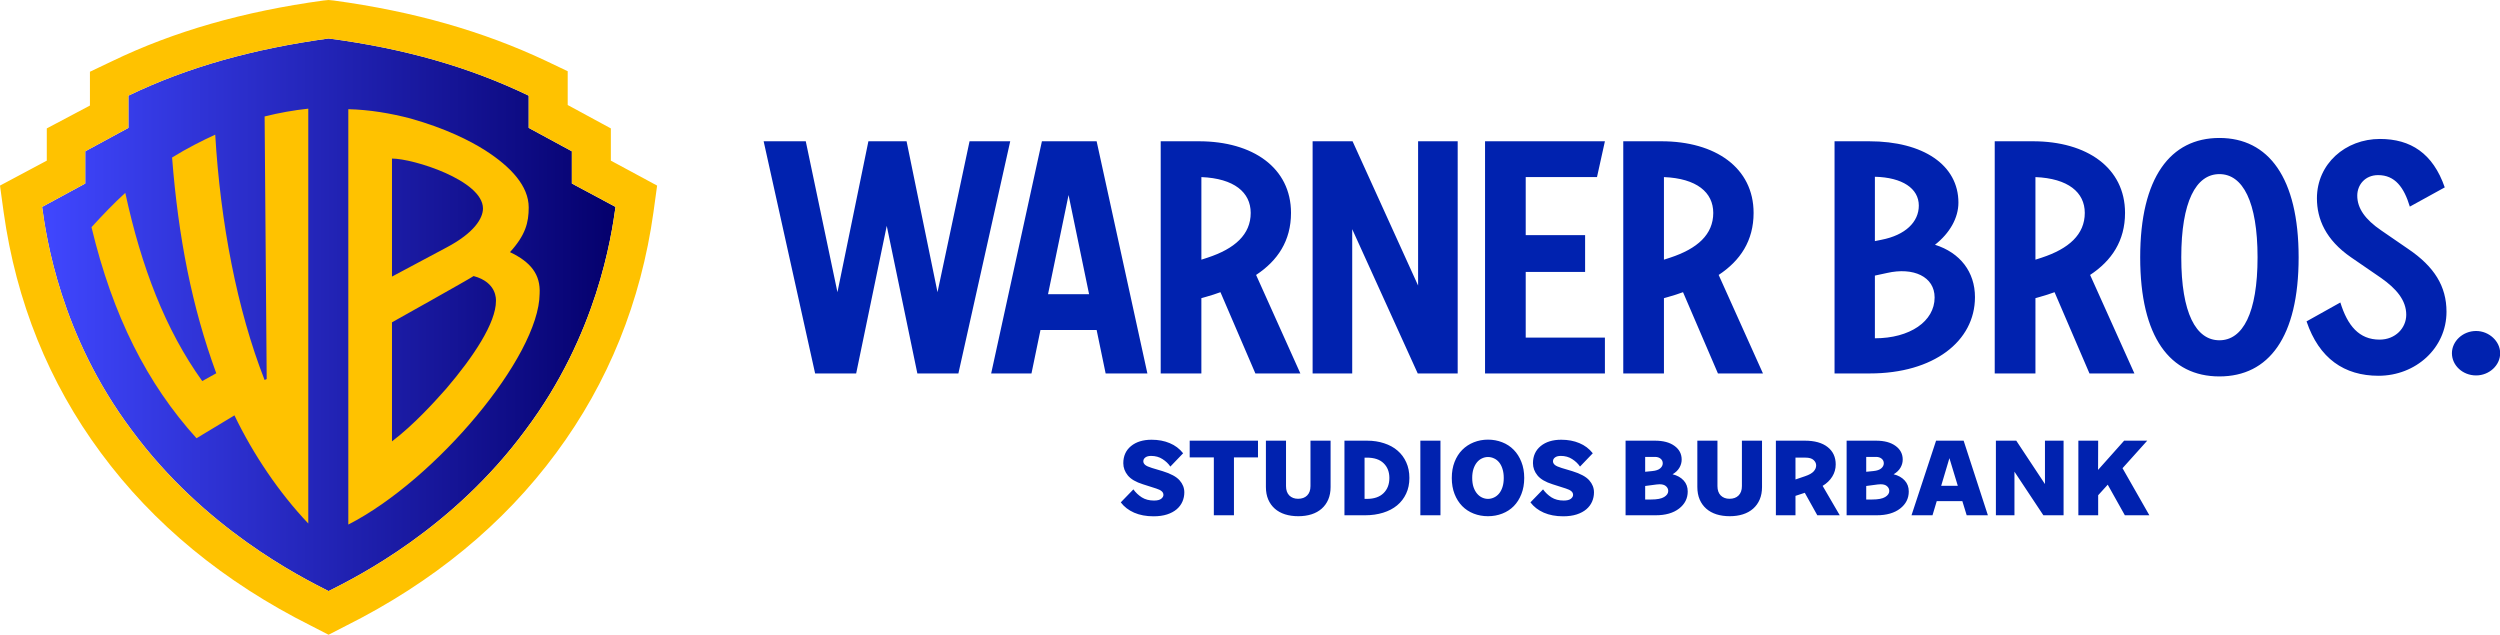
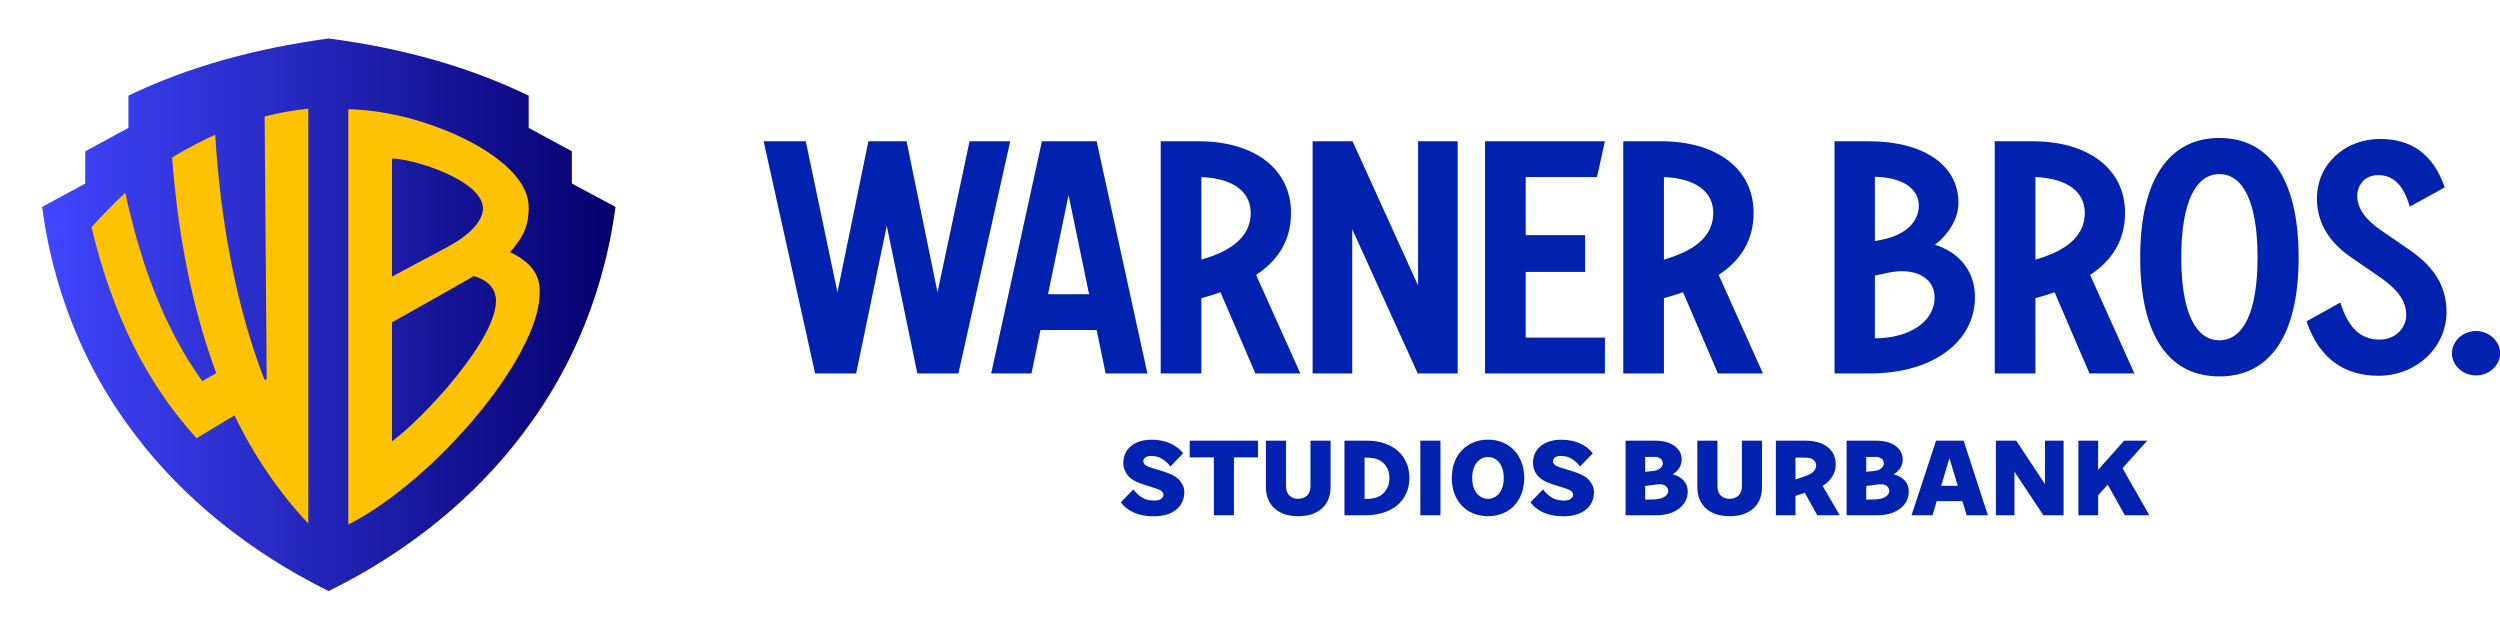
<svg xmlns="http://www.w3.org/2000/svg" width="799.69" height="203.045" xml:space="preserve">
  <linearGradient id="a" gradientUnits="userSpaceOnUse" x1="-525.53" y1="469.256" x2="-342.108" y2="469.256" gradientTransform="matrix(1 0 0 -1 539 569.947)">
    <stop offset="0" style="stop-color:#4047ff" />
    <stop offset="1" style="stop-color:#04006c" />
  </linearGradient>
  <path fill="url(#a)" d="M196.892 66.185c-1.33 9.479-5.82 40.742-28.769 71.34-23.281 31.596-53.713 46.895-63.026 51.551-9.146-4.656-39.744-19.955-63.026-51.551C19.29 107.094 14.8 75.83 13.47 66.185l13.802-7.483v-10.31l13.802-7.483v-10.31c18.958-9.146 39.911-14.966 64.023-18.292 24.113 3.16 45.066 9.146 64.023 18.292v10.31l13.802 7.483v10.31l13.97 7.483z" />
-   <path fill="#FFC200" d="M195.396 51.385v-10.31l-13.802-7.483v-10.81l-6.984-3.326C154.488 9.977 132.371 3.658 106.762.166L105.098 0l-1.663.166C77.992 3.658 55.709 9.978 35.753 19.623l-6.984 3.326v10.809l-13.802 7.317v10.31L0 59.367l1.164 8.481c3.991 28.603 14.468 54.545 31.097 76.994 16.796 22.782 39.412 41.407 67.349 55.376l5.488 2.827 5.488-2.827c27.937-13.969 50.553-32.594 67.349-55.376 16.629-22.45 27.106-48.392 31.097-76.994l1.164-8.481-14.8-7.982zm1.496 14.8c-1.33 9.479-5.82 40.742-28.769 71.34-23.281 31.596-53.713 46.895-63.026 51.551-9.146-4.656-39.744-19.955-63.026-51.551C19.29 107.094 14.8 75.83 13.47 66.185l13.802-7.483v-10.31l13.802-7.483v-10.31c18.958-9.146 39.911-14.966 64.023-18.292 24.113 3.16 45.066 9.146 64.023 18.292v10.31l13.802 7.483v10.31l13.97 7.483z" />
  <path fill="#FFC200" d="m84.644 37.25.665 83.979-.665.333C75.83 99.111 70.509 71.174 68.846 43.07c-4.324 1.996-8.98 4.324-13.802 7.317 1.996 25.443 6.319 47.726 14.135 69.012l-4.49 2.494C52.882 105.43 45.233 85.475 40.077 61.694c-3.658 3.326-7.151 6.984-10.809 10.975 6.818 28.436 17.793 50.055 33.591 67.515l12.139-7.317c5.987 12.472 14.301 24.778 23.614 34.589v-132.7c-4.656.498-9.312 1.33-13.968 2.494zm78.491 43.403c4.989-5.488 5.987-9.479 5.987-14.301 0-6.818-5.654-12.971-13.969-18.292-4.989-3.16-12.638-6.984-23.78-10.144-6.319-1.663-13.137-2.827-19.955-2.993v132.869c27.937-14.301 61.03-53.713 61.196-73.835.332-6.154-2.828-10.145-9.479-13.304zM125.386 50.72c6.818 0 29.102 6.984 29.102 15.964 0 3.16-2.827 7.816-11.641 12.472l-17.461 9.312V50.72zm17.295 73.668c-3.991 4.49-10.31 11.474-17.295 16.796v-38.081s25.277-14.135 26.108-14.8c7.483 1.996 7.151 7.483 7.151 7.982 0 6.984-7.151 17.793-15.964 28.103z" />
  <g style="font-weight:700;font-size:34.009px;font-family:'Warner Bros Sans';-inkscape-font-specification:'Warner Bros Sans Bold';fill:#0022af;stroke-width:.511">
    <path d="m359.747 155.946 4.052-4.152q1.096 1.528 2.706 2.558 1.611 1.013 3.92 1.013 1.594 0 2.308-.565.714-.581.714-1.229 0-.714-.581-1.195-.565-.482-1.728-.847l-4.284-1.362q-3.37-1.046-4.832-2.807-1.462-1.776-1.462-3.919 0-3.437 2.475-5.463 2.49-2.026 6.609-2.026 3.238 0 5.812 1.08 2.59 1.062 4.318 3.238l-4.102 4.25q-.947-1.394-2.524-2.39-1.561-1.013-3.67-1.013-1.163 0-1.827.481-.664.482-.664 1.229 0 .648.598 1.162.598.499 2.192.98l3.404 1.013q3.92 1.196 5.447 2.923 1.528 1.71 1.528 3.852 0 1.561-.615 2.956-.614 1.395-1.843 2.441-1.212 1.03-3.089 1.644-1.876.598-4.35.598-3.538 0-6.228-1.162-2.69-1.18-4.284-3.288zm22.136-14.348v-5.347h21.936v5.347h-7.722v18.466h-6.46v-18.466zm24.477 9.449v-14.796h6.46v14.497q0 1.943 1.062 3.006 1.08 1.046 2.807 1.046 1.843 0 2.906-1.046 1.08-1.063 1.08-3.006v-14.497h6.46v14.796q0 2.242-.748 3.985-.747 1.727-2.11 2.923-1.36 1.196-3.287 1.81-1.91.598-4.218.598-2.342 0-4.268-.598-1.926-.614-3.288-1.81-1.362-1.196-2.109-2.923-.747-1.743-.747-3.985zm25.225 9.017v-23.813h7.29q2.955 0 5.463.83 2.524.814 4.3 2.342 1.794 1.528 2.79 3.736 1.014 2.209 1.014 4.999 0 2.79-1.046 4.998-1.03 2.209-2.907 3.753-1.86 1.528-4.5 2.341-2.64.814-5.762.814zm6.46-5.23h.713q3.504 0 5.38-1.827 1.877-1.827 1.877-4.85 0-2.922-1.843-4.699-1.827-1.793-5.414-1.793h-.714zm17.917 5.23v-23.813h6.46v23.813zm10.097-11.906q0-2.857.896-5.132.897-2.275 2.458-3.836 1.578-1.577 3.72-2.424 2.142-.847 4.55-.847t4.55.83q2.159.83 3.72 2.425 1.56 1.577 2.457 3.852.914 2.275.914 5.132 0 2.856-.914 5.147-.896 2.275-2.44 3.836-1.545 1.561-3.704 2.392-2.142.83-4.583.83-2.441 0-4.583-.83-2.143-.83-3.703-2.408-1.545-1.578-2.442-3.836-.896-2.275-.896-5.131zm6.56 0q0 1.66.414 2.906.432 1.245 1.13 2.075.697.83 1.61 1.262.93.432 1.91.432.98 0 1.91-.432.946-.431 1.644-1.262.697-.83 1.096-2.059.415-1.245.415-2.922 0-1.661-.415-2.923-.399-1.262-1.096-2.092-.698-.83-1.628-1.246-.93-.432-1.926-.432-.98 0-1.91.432-.913.415-1.61 1.246-.698.83-1.13 2.092-.415 1.262-.415 2.923zm18.698 7.788 4.051-4.152q1.096 1.528 2.707 2.558 1.611 1.013 3.92 1.013 1.593 0 2.307-.565.715-.581.715-1.229 0-.714-.582-1.195-.564-.482-1.727-.847l-4.284-1.362q-3.371-1.046-4.832-2.807-1.462-1.776-1.462-3.919 0-3.437 2.475-5.463 2.49-2.026 6.609-2.026 3.238 0 5.812 1.08 2.59 1.062 4.317 3.238l-4.101 4.25q-.947-1.394-2.524-2.39-1.561-1.013-3.67-1.013-1.163 0-1.827.481-.664.482-.664 1.229 0 .648.598 1.162.597.499 2.192.98l3.404 1.013q3.919 1.196 5.447 2.923 1.527 1.71 1.527 3.852 0 1.561-.614 2.956t-1.843 2.441q-1.213 1.03-3.09 1.644-1.876.598-4.35.598-3.537 0-6.227-1.162-2.69-1.18-4.284-3.288zm30.555 4.118v-23.813h9.448q3.986 0 6.278 1.677 2.291 1.66 2.291 4.351 0 1.395-.747 2.64-.747 1.23-2.175 2.06 2.241.548 3.553 1.976 1.312 1.411 1.312 3.52 0 3.305-2.773 5.447t-7.523 2.142zm6.293-5.032h1.943q2.856 0 4.152-.797 1.312-.797 1.312-1.926 0-1.013-.897-1.66-.664-.482-1.893-.482-.449 0-.947.066l-3.67.482zm0-8.85 2.309-.233q1.727-.166 2.524-.864.813-.697.813-1.61 0-.914-.697-1.478-.698-.565-1.794-.565h-3.155zm16.755 4.865v-14.796h6.46v14.497q0 1.943 1.063 3.006 1.08 1.046 2.807 1.046 1.843 0 2.906-1.046 1.08-1.063 1.08-3.006v-14.497h6.459v14.796q0 2.242-.747 3.985-.748 1.727-2.11 2.923-1.36 1.196-3.287 1.81-1.91.598-4.218.598-2.342 0-4.268-.598-1.926-.614-3.288-1.81-1.362-1.196-2.109-2.923-.747-1.743-.747-3.985zm25.225 9.017v-23.813h9.283q4.733 0 7.323 2.026 2.608 2.026 2.608 5.563 0 2.109-1.113 3.886-1.096 1.76-3.089 2.956l5.497 9.382h-7.207l-4.019-7.174-2.989.98v6.194zm6.294-11.425 3.139-1.063q1.91-.647 2.706-1.527.798-.88.798-1.894 0-.98-.83-1.727-.814-.763-2.575-.763h-3.238zm16.424 11.425v-23.813h9.448q3.986 0 6.277 1.677 2.292 1.66 2.292 4.351 0 1.395-.747 2.64-.747 1.23-2.176 2.06 2.242.548 3.554 1.976 1.312 1.411 1.312 3.52 0 3.305-2.773 5.447t-7.523 2.142zm6.293-5.032h1.943q2.856 0 4.152-.797 1.312-.797 1.312-1.926 0-1.013-.897-1.66-.664-.482-1.893-.482-.449 0-.947.066l-3.67.482zm0-8.85 2.308-.233q1.727-.166 2.525-.864.813-.697.813-1.61 0-.914-.697-1.478-.698-.565-1.794-.565h-3.155zm14.547 13.882 7.888-23.813h8.851l7.788 23.813h-6.808l-1.395-4.517h-8.22l-1.362 4.517zm9.532-9.416h5.33l-2.69-8.817zm17.569 9.416v-23.813h6.543l9.216 13.85v-13.85h5.979v23.813h-6.493l-9.283-13.916v13.916zm26.486 0v-23.813h6.361l-.033 9.333 8.37-9.333h7.422l-7.938 8.785 8.619 15.028h-7.871l-5.497-9.764-3.072 3.37v6.394z" style="font-family:'Warner Bros. Sans';-inkscape-font-specification:'Warner Bros. Sans Bold'" transform="matrix(.996 0 0 1.002 .198 4.438)" aria-label="STUDIOS BURBANK" />
  </g>
  <path style="fill:#0022af;fill-opacity:1;stroke:none;stroke-width:.744" d="M792.04 120.092c4.146 0 7.703-3.184 7.703-7.106 0-3.82-3.558-7.11-7.703-7.11-4.259 0-7.73 3.288-7.73 7.11 0 3.922 3.471 7.106 7.73 7.106M737.808 102.8c4.024 11.88 12.079 17.399 23.016 17.399 11.873 0 21.752-8.808 21.752-20.478 0-8.166-3.91-14.425-12.198-20.048l-8.644-5.943c-5.173-3.502-7.701-7.11-7.701-11.14 0-3.502 2.53-6.578 6.674-6.578 5.408 0 8.287 3.928 10.14 10.077l11.172-6.15c-3.792-10.929-10.938-15.491-20.726-15.491-11.053 0-20.164 7.958-20.164 18.99 0 6.578 2.762 13.262 10.934 18.885l9.583 6.582c4.823 3.39 8.054 7.103 8.054 11.77 0 4.246-3.468 7.959-8.525 7.959-6.555 0-10.257-4.457-12.551-11.882zm-27.87 6.046c-7.496 0-12.2-8.698-12.2-26.523s4.704-26.63 12.2-26.63c7.467 0 12.2 8.805 12.2 26.63s-4.733 26.524-12.2 26.524m0 11.563c15.758 0 25.34-12.52 25.34-38.087 0-25.572-9.7-38.192-25.34-38.192-15.669 0-25.34 12.62-25.34 38.192 0 25.566 9.554 38.087 25.34 38.087m-43.066-52.304c0 6.896-5.085 11.455-13.814 14.323l-1.97.634V56.647c10.465.428 15.784 4.881 15.784 11.459m1.5 51.35h14.375l-14.17-31.511c6.91-4.558 11.173-10.928 11.173-19.84 0-14.426-12.2-22.915-29.456-22.915h-12.229v74.266h13.025V95.374l1.5-.427c1.614-.425 3.114-.956 4.615-1.483zm-64.73-32.145c8.407-1.91 15.196 1.164 15.196 7.847 0 7.642-7.933 13.053-19.106 13.053V88.156Zm10.141-21.54c0 5.2-4.262 9.442-11.965 10.929l-2.085.423V56.54c8.76.211 14.05 3.713 14.05 9.23m17.963 29.283c0-8.064-4.733-14.213-12.79-16.76 4.735-3.713 7.497-8.596 7.497-13.476 0-11.987-11.17-19.627-28.573-19.627h-11.052v74.266h11.287c20.404 0 33.63-10.292 33.63-24.403M548.03 68.106c0 6.896-5.066 11.455-13.82 14.323l-1.955.634V56.647c10.479.428 15.775 4.881 15.775 11.459m1.497 51.35h14.402l-14.17-31.511c6.91-4.558 11.173-10.928 11.173-19.84 0-14.426-12.21-22.915-29.482-22.915h-12.207v74.266h13.012V95.374l1.5-.427c1.61-.425 3.11-.956 4.604-1.483zm-74.498 0h38.343v-11.46H488.04V86.987h18.997V75.213H488.04V56.646h22.8l2.533-11.457H475.03Zm-55.155 0h12.668v-46.15l20.958 46.15h12.779V45.188h-12.665v46.15l-20.96-46.149h-12.78zM400.07 68.104c0 6.896-5.066 11.455-13.82 14.323l-1.957.634V56.647c10.48.428 15.777 4.881 15.777 11.459m1.497 51.35h14.39l-14.163-31.511c6.91-4.558 11.17-10.928 11.17-19.84 0-14.426-12.203-22.915-29.476-22.915H371.28v74.266h13.01V95.374l1.5-.427c1.612-.425 3.11-.956 4.603-1.483zM335.24 94.097l6.567-31.718 6.562 31.718zm-18.19 25.357h12.895l2.877-13.9h17.964l2.881 13.9h13.355L350.785 45.19h-17.502zm-56.312 0h13.13l9.783-47.212 9.789 47.212h13.127l16.58-74.266h-13.009l-10.251 48.274-9.898-48.274h-12.21l-9.9 48.274-10.133-48.274h-13.473z" />
</svg>